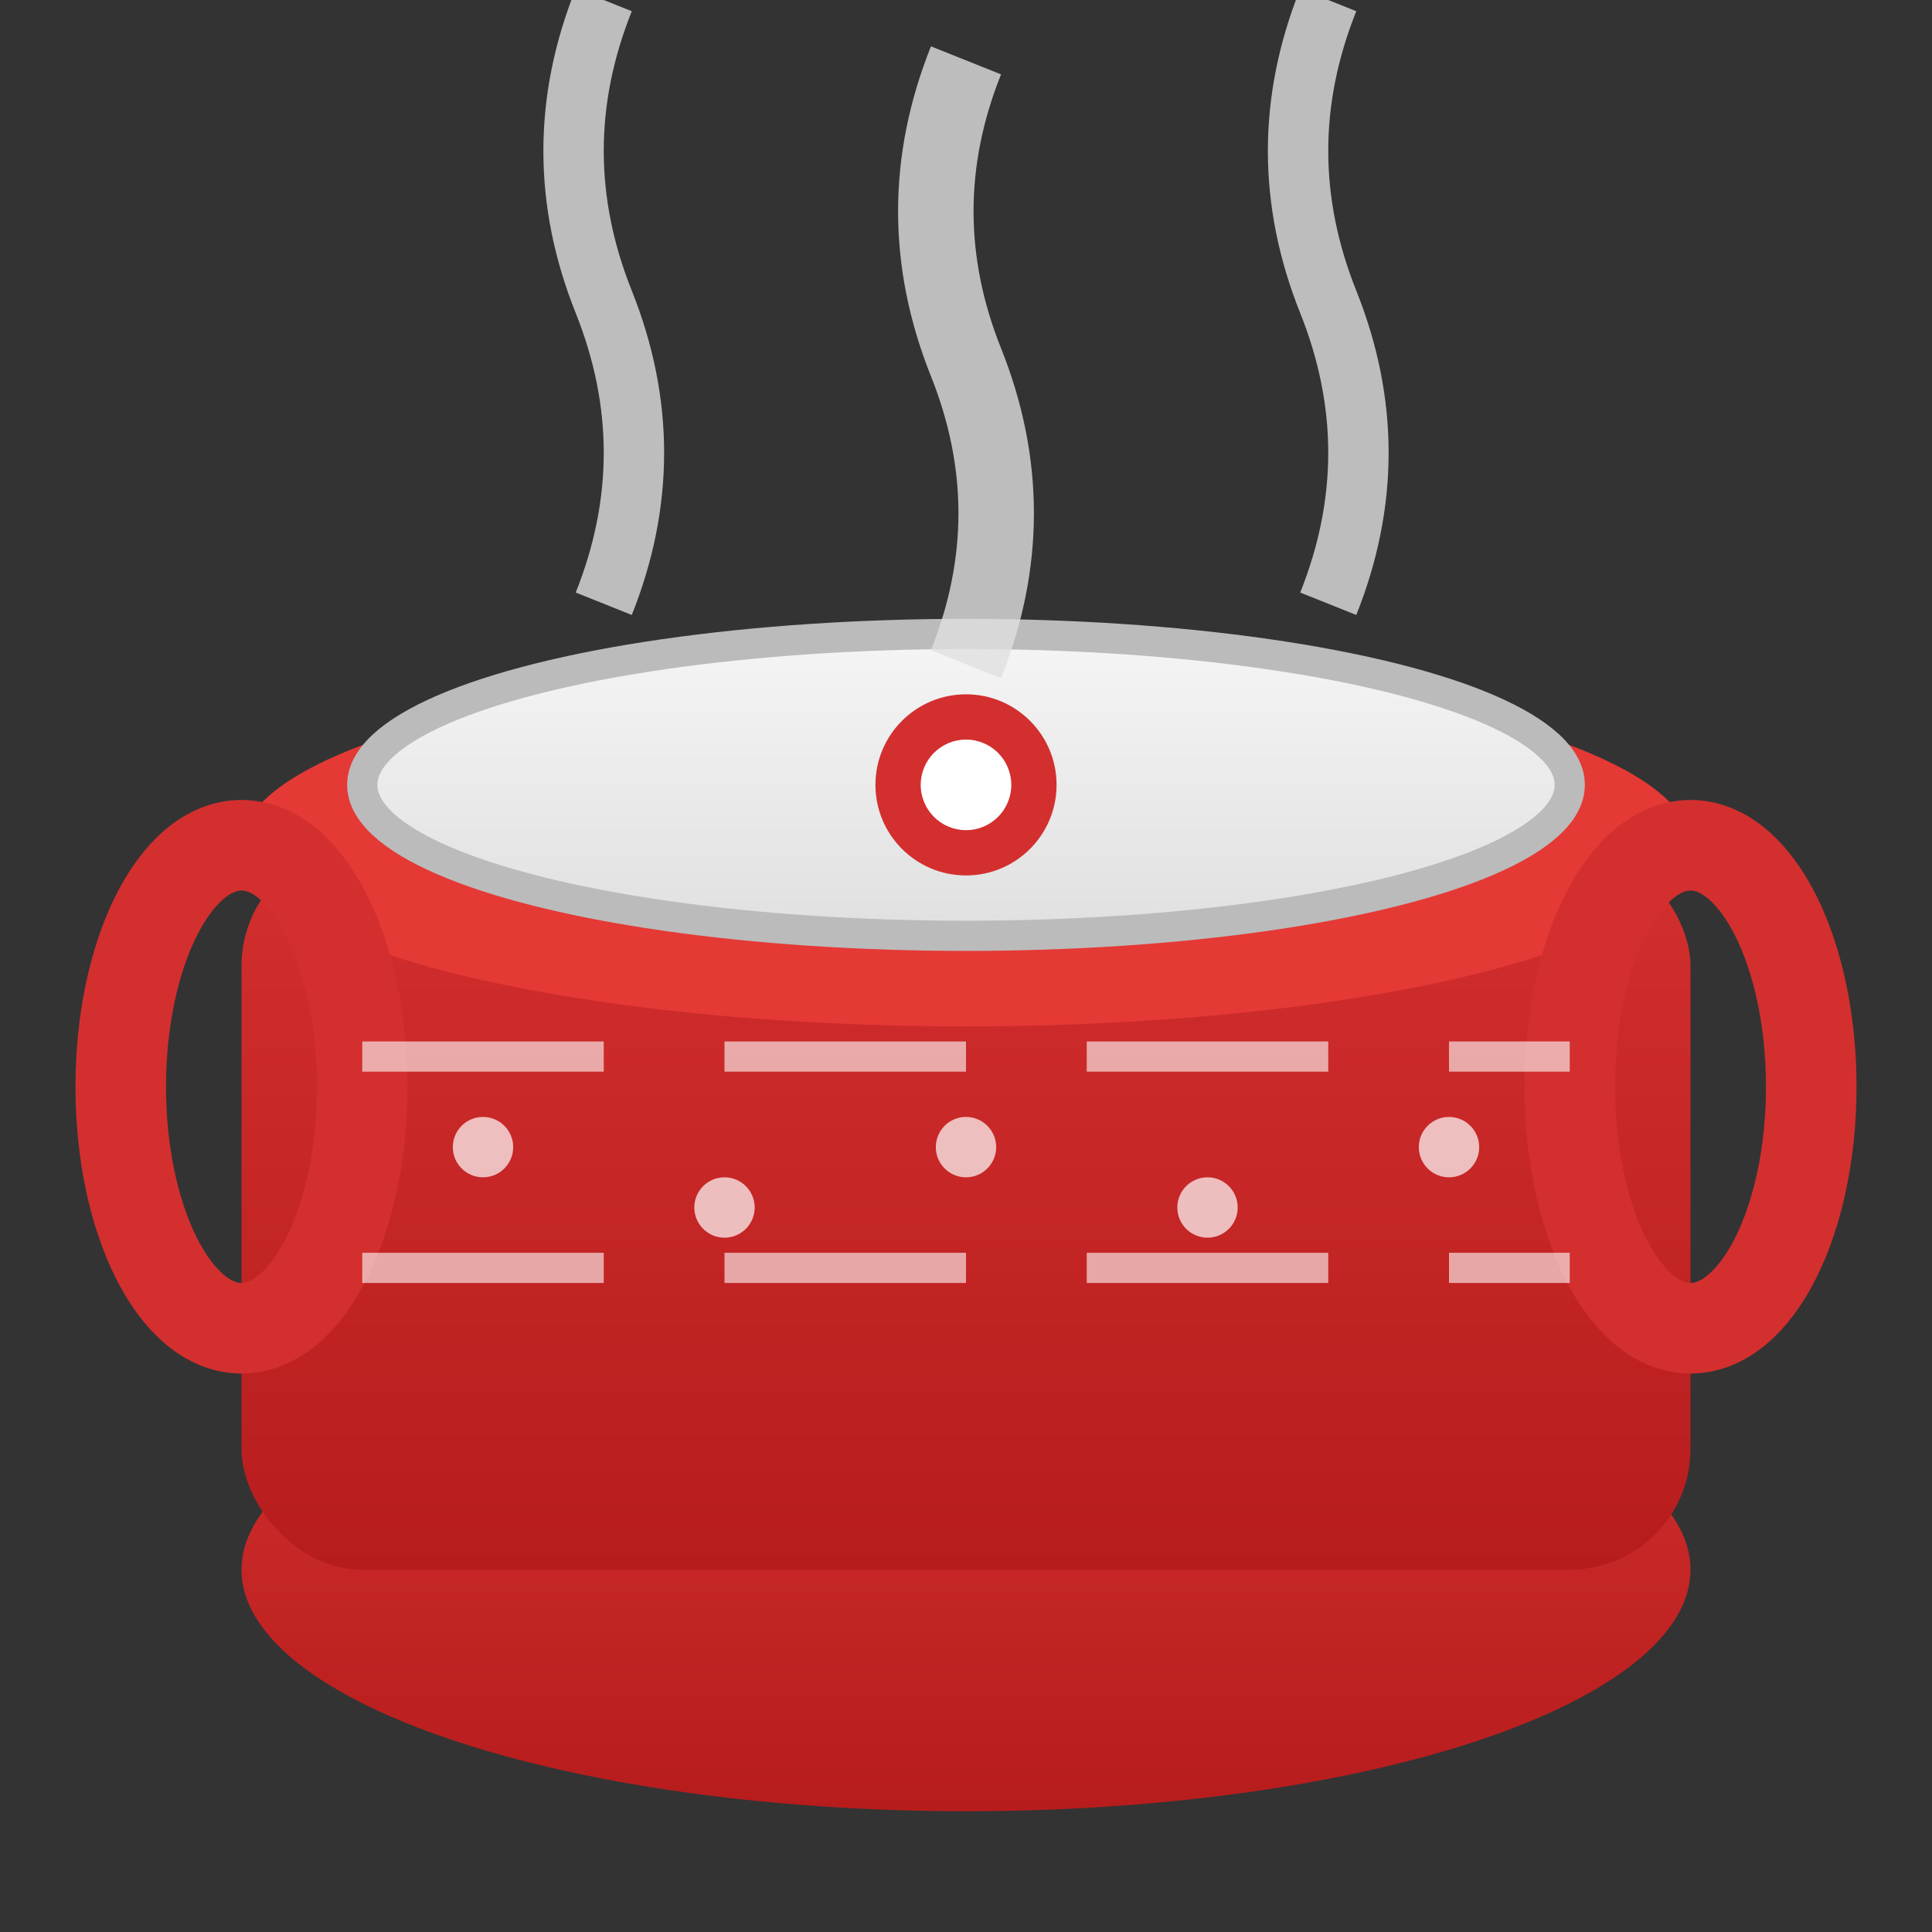
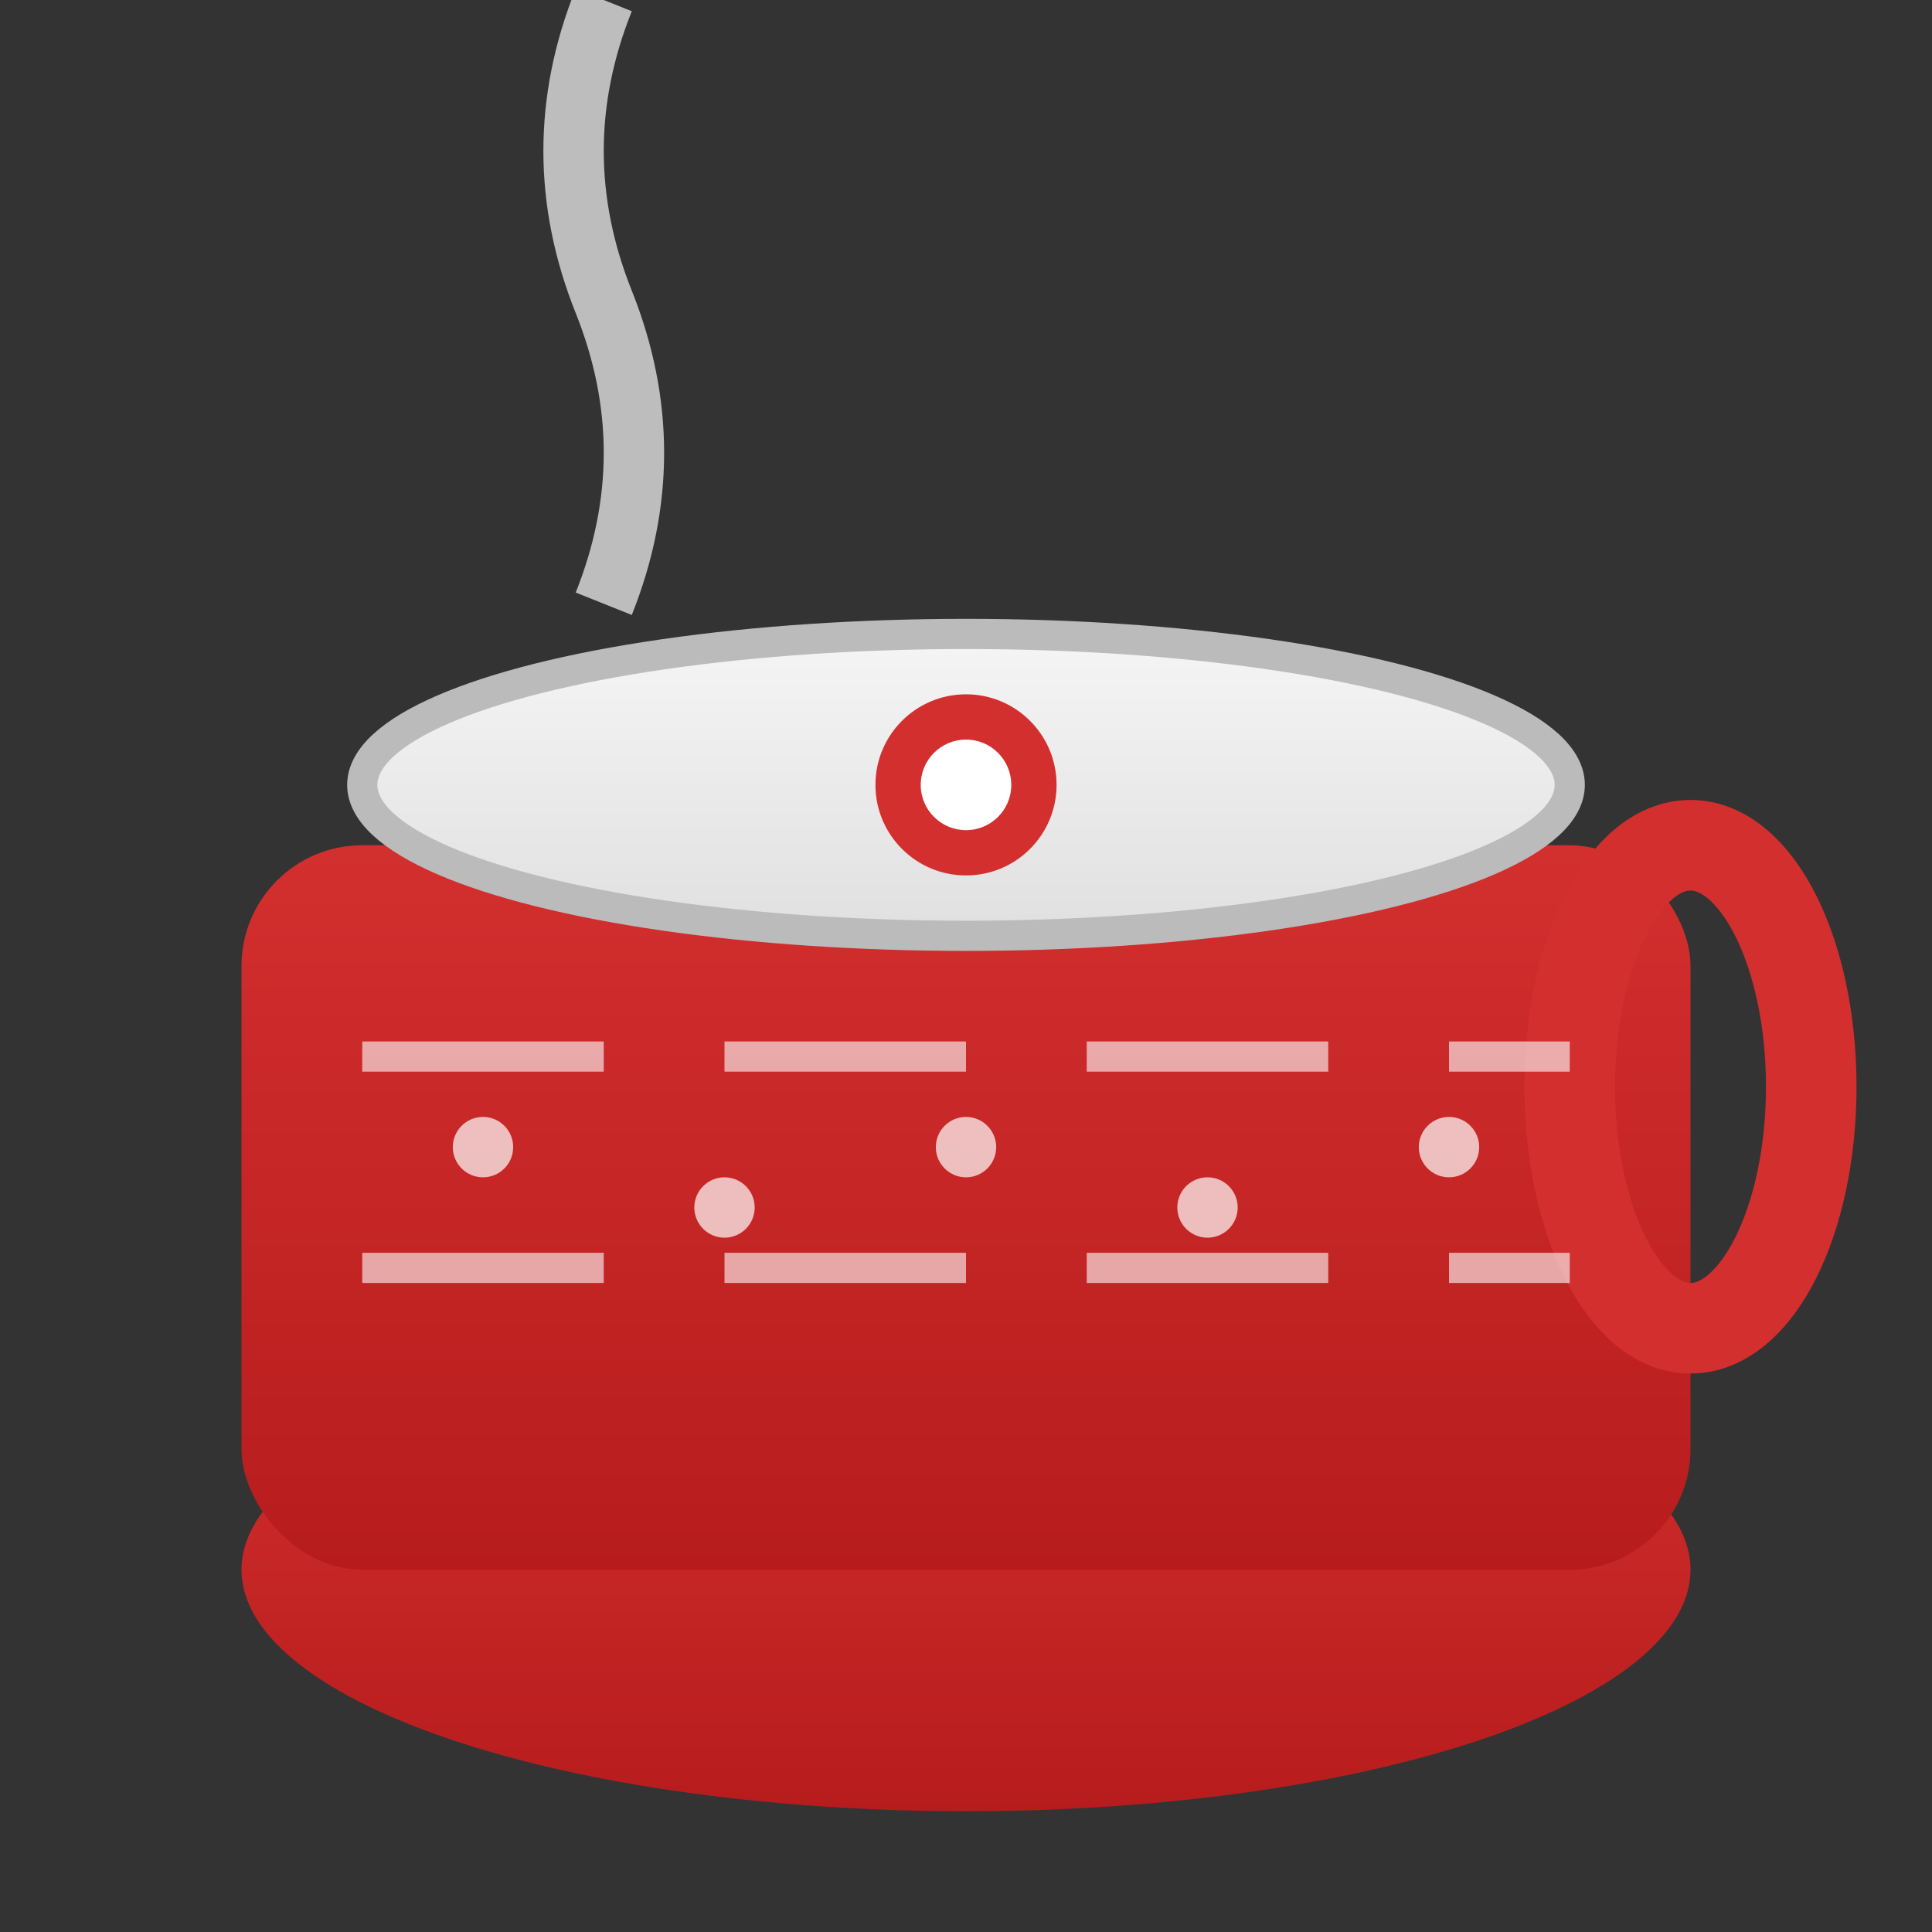
<svg xmlns="http://www.w3.org/2000/svg" width="64" height="64" viewBox="0 0 64 64" fill="none">
  <rect x="0" y="0" width="64" height="64" fill="#333333" stroke="none" />
  <defs>
    <linearGradient id="pot-gradient" x1="0%" y1="0%" x2="0%" y2="100%">
      <stop offset="0%" style="stop-color:#d32f2f" />
      <stop offset="100%" style="stop-color:#b71c1c" />
    </linearGradient>
    <linearGradient id="lid-gradient" x1="0%" y1="0%" x2="0%" y2="100%">
      <stop offset="0%" style="stop-color:#f5f5f5" />
      <stop offset="100%" style="stop-color:#e0e0e0" />
    </linearGradient>
  </defs>
  <ellipse cx="32" cy="52" rx="24" ry="8" fill="url(#pot-gradient)" />
  <rect x="8" y="28" width="48" height="24" fill="url(#pot-gradient)" rx="4" />
-   <ellipse cx="32" cy="28" rx="24" ry="6" fill="#e53935" />
-   <ellipse cx="8" cy="36" rx="4" ry="8" fill="none" stroke="#d32f2f" stroke-width="3" />
  <ellipse cx="56" cy="36" rx="4" ry="8" fill="none" stroke="#d32f2f" stroke-width="3" />
  <ellipse cx="32" cy="26" rx="20" ry="5" fill="url(#lid-gradient)" stroke="#bbb" stroke-width="1" />
  <circle cx="32" cy="26" r="3" fill="#d32f2f" />
  <circle cx="32" cy="26" r="1.5" fill="#fff" />
  <path d="M20 20 Q22 15 20 10 Q18 5 20 0" stroke="#e0e0e0" stroke-width="2" fill="none" opacity="0.8" />
-   <path d="M32 22 Q34 17 32 12 Q30 7 32 2" stroke="#e0e0e0" stroke-width="2.5" fill="none" opacity="0.8" />
-   <path d="M44 20 Q46 15 44 10 Q42 5 44 0" stroke="#e0e0e0" stroke-width="2" fill="none" opacity="0.8" />
  <path d="M12 35 L20 35 M24 35 L32 35 M36 35 L44 35 M48 35 L52 35" stroke="#fff" stroke-width="1" opacity="0.6" />
  <path d="M12 42 L20 42 M24 42 L32 42 M36 42 L44 42 M48 42 L52 42" stroke="#fff" stroke-width="1" opacity="0.6" />
  <circle cx="16" cy="38" r="1" fill="#fff" opacity="0.7" />
  <circle cx="24" cy="40" r="1" fill="#fff" opacity="0.7" />
  <circle cx="32" cy="38" r="1" fill="#fff" opacity="0.7" />
  <circle cx="40" cy="40" r="1" fill="#fff" opacity="0.7" />
  <circle cx="48" cy="38" r="1" fill="#fff" opacity="0.7" />
</svg>